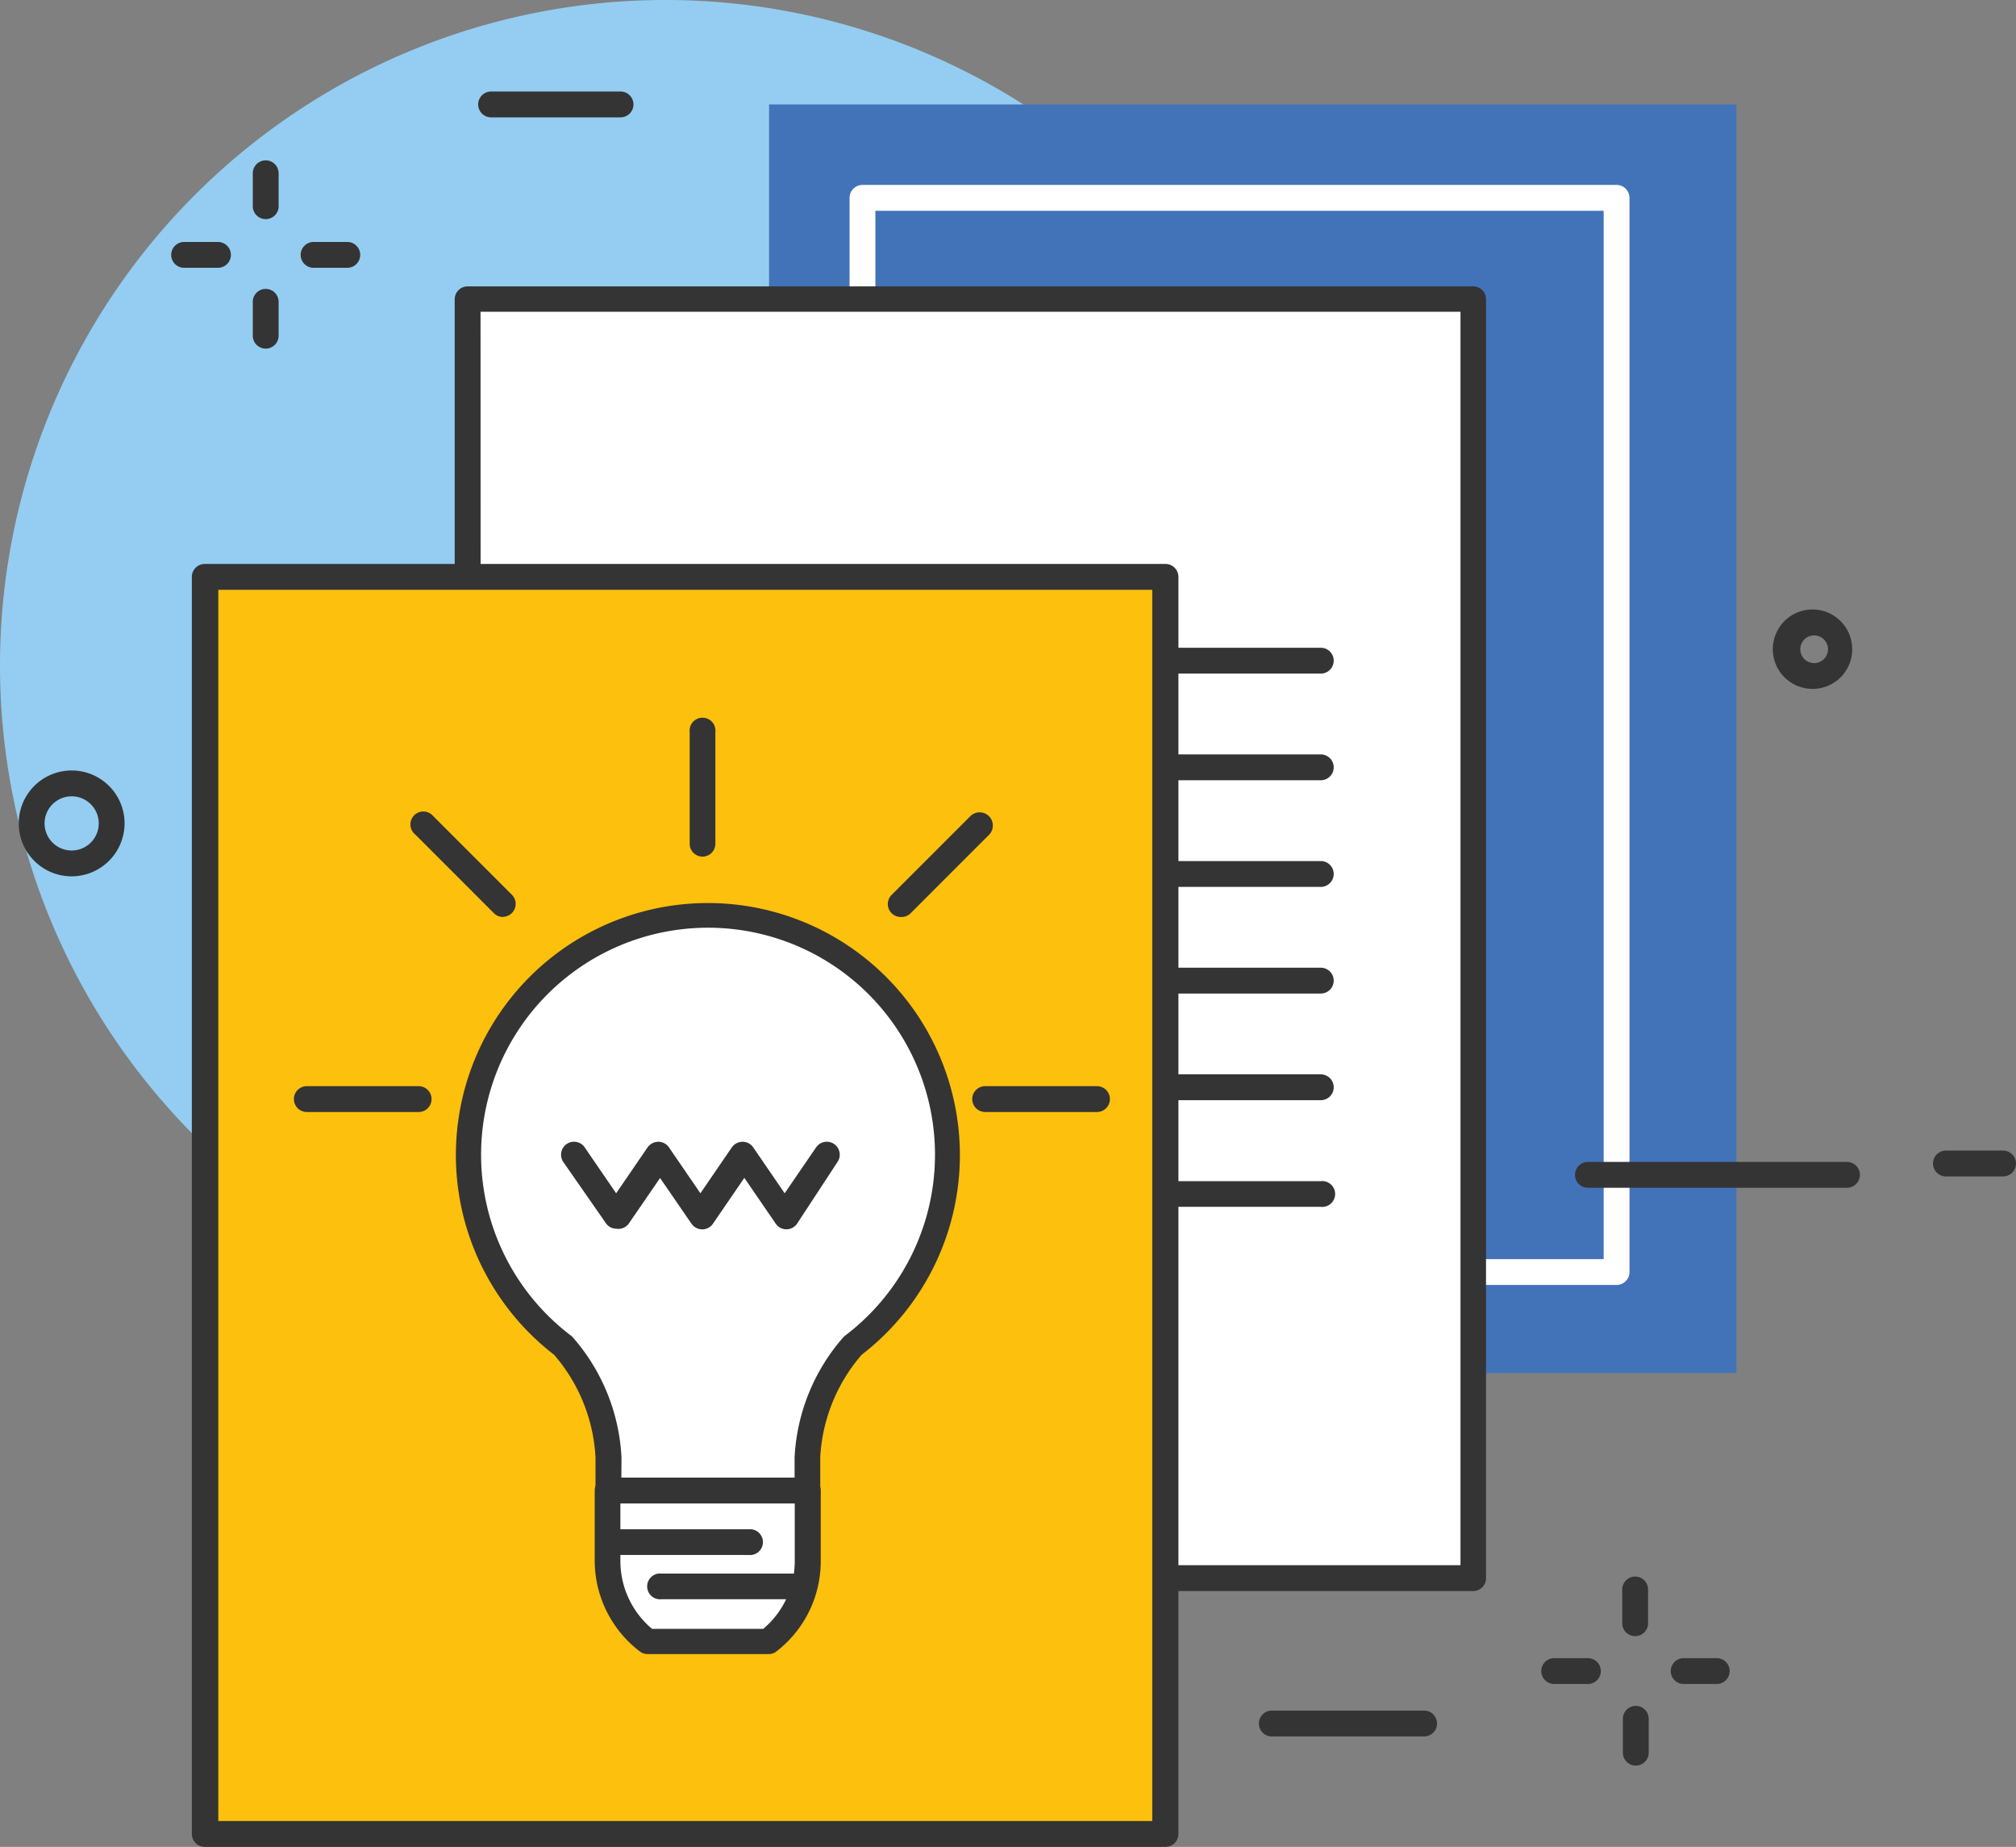
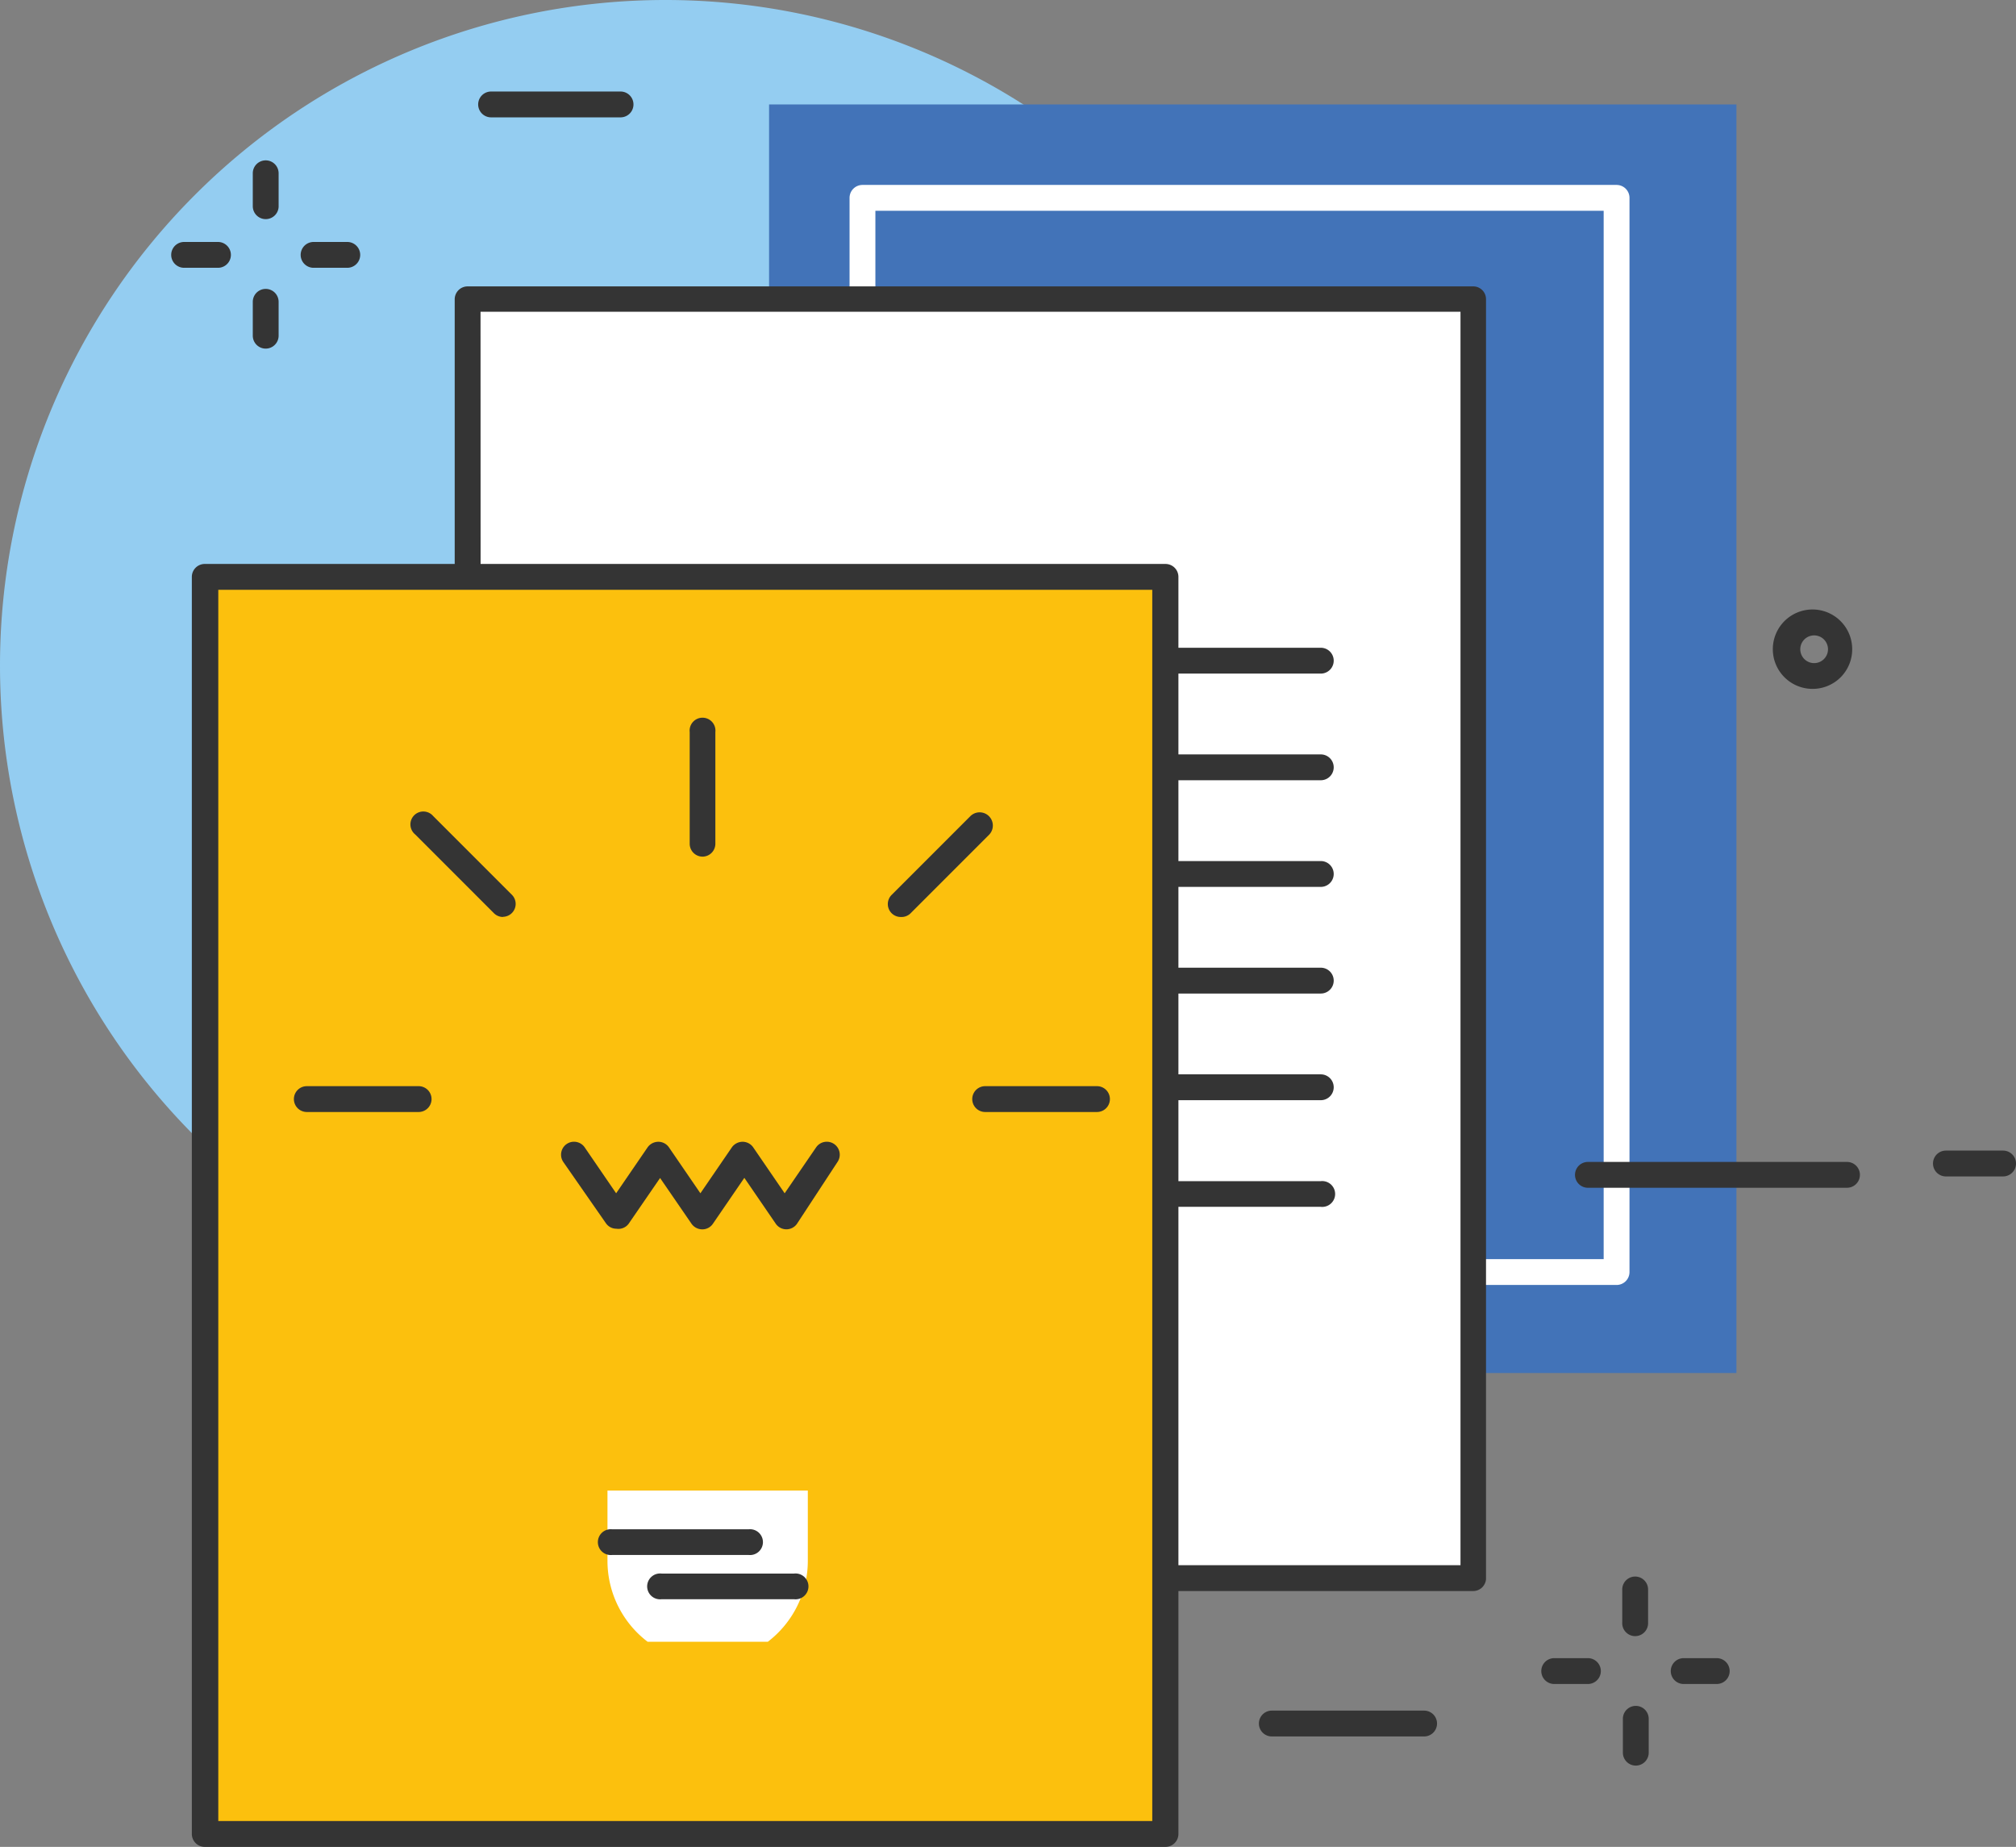
<svg xmlns="http://www.w3.org/2000/svg" viewBox="0 0 128 117.24">
  <rect x="0" y="0" width="128" height="117.24" fill="#808080" stroke="none" />
  <defs>
    <style>
      .cls-1 {
        fill: #94cdf1;
      }

      .cls-2 {
        fill: #4273b8;
      }

      .cls-3 {
        fill: #fff;
      }

      .cls-4 {
        fill: #343434;
      }

      .cls-5 {
        fill: #fcc00d;
      }
    </style>
  </defs>
  <g id="Layer_2" data-name="Layer 2">
    <g id="Layer_1-2" data-name="Layer 1">
      <g>
        <path class="cls-1" d="M84.5,42.25A42.25,42.25,0,1,1,42.25,0,42.25,42.25,0,0,1,84.5,42.25Z" />
        <rect class="cls-2" x="48.83" y="6.63" width="61.42" height="80.53" />
        <path class="cls-3" d="M102.64,81.57H54.76a.82.82,0,0,1-.82-.82V12.56a.82.82,0,0,1,.82-.82h47.88a.82.82,0,0,1,.82.82V80.75A.82.82,0,0,1,102.64,81.57ZM55.58,79.93h46.24V13.38H55.58Z" />
        <rect class="cls-3" x="29.69" y="18.97" width="63.84" height="81.25" />
        <path class="cls-4" d="M93.53,101H29.69a.82.82,0,0,1-.82-.82V19a.82.82,0,0,1,.82-.82H93.53a.81.81,0,0,1,.82.82v81.25A.82.82,0,0,1,93.53,101Zm-63-1.64h62.2V19.79H30.51Z" />
        <path class="cls-4" d="M83.86,42.76H39.37a.82.82,0,1,1,0-1.64H83.86a.82.82,0,0,1,0,1.64Z" />
        <path class="cls-4" d="M83.86,49.53H39.37a.82.82,0,0,1,0-1.64H83.86a.82.82,0,1,1,0,1.64Z" />
        <path class="cls-4" d="M83.86,56.3H39.37a.82.82,0,0,1,0-1.64H83.86a.82.82,0,1,1,0,1.64Z" />
        <path class="cls-4" d="M83.86,63.07H39.37a.82.82,0,1,1,0-1.64H83.86a.82.82,0,1,1,0,1.64Z" />
        <path class="cls-4" d="M83.86,69.84H39.37a.82.82,0,0,1,0-1.64H83.86a.82.82,0,0,1,0,1.64Z" />
        <path class="cls-4" d="M83.86,76.61H39.37a.82.82,0,1,1,0-1.63H83.86a.82.82,0,1,1,0,1.63Z" />
        <rect class="cls-5" x="13.04" y="36.62" width="60.94" height="79.8" />
        <path class="cls-4" d="M74,117.24H13a.82.82,0,0,1-.82-.82V36.62A.82.82,0,0,1,13,35.8H74a.82.82,0,0,1,.82.82v79.8A.82.82,0,0,1,74,117.24ZM13.86,115.6h59.3V37.44H13.86Z" />
        <path class="cls-4" d="M115.09,43.73a2.52,2.52,0,1,1,2.51-2.52A2.51,2.51,0,0,1,115.09,43.73Zm0-3.39a.88.88,0,0,0,0,1.75.88.88,0,1,0,0-1.75Z" />
-         <path class="cls-4" d="M4.55,55.63a3.36,3.36,0,1,1,3.36-3.36A3.37,3.37,0,0,1,4.55,55.63Zm0-5.08a1.72,1.72,0,1,0,1.72,1.72A1.72,1.72,0,0,0,4.55,50.55Z" />
        <path class="cls-4" d="M39.4,7.45H31.18a.82.82,0,0,1,0-1.64H39.4a.82.82,0,1,1,0,1.64Z" />
        <path class="cls-4" d="M117.27,75.4H100.82a.82.82,0,0,1,0-1.64h16.45a.82.82,0,0,1,0,1.64Z" />
        <path class="cls-4" d="M127.18,74.68h-3.63a.82.82,0,0,1,0-1.64h3.63a.82.82,0,0,1,0,1.64Z" />
        <path class="cls-4" d="M90.42,110.23H80.75a.82.82,0,0,1,0-1.64h9.67a.82.82,0,1,1,0,1.64Z" />
        <path class="cls-4" d="M44.6,54.38a.82.82,0,0,1-.81-.82V46.47a.82.82,0,1,1,1.63,0v7.09A.82.82,0,0,1,44.6,54.38Z" />
        <path class="cls-4" d="M26.58,70.59h-7.1a.82.82,0,0,1,0-1.64h7.1a.82.82,0,0,1,0,1.64Z" />
        <path class="cls-4" d="M31.94,58.21a.82.82,0,0,1-.58-.24l-5-5A.82.82,0,1,1,27.5,51.8l5,5a.82.82,0,0,1-.58,1.4Z" />
        <path class="cls-4" d="M69.65,70.59h-7.1a.82.82,0,0,1,0-1.64h7.1a.82.82,0,0,1,0,1.64Z" />
        <path class="cls-4" d="M57.19,58.21a.82.82,0,0,1-.58-1.4l5-5A.82.82,0,1,1,62.79,53l-5,5A.82.82,0,0,1,57.19,58.21Z" />
        <g>
-           <path class="cls-3" d="M60.16,73.34a15.22,15.22,0,1,0-24.4,12.11,11.71,11.71,0,0,1,2.87,7.06v2.31H51.26V92.51a11.71,11.71,0,0,1,2.87-7.06A15.17,15.17,0,0,0,60.16,73.34Z" />
-           <path class="cls-4" d="M51.26,95.63H38.63a.82.82,0,0,1-.82-.81V92.51A10.83,10.83,0,0,0,35.18,86a16,16,0,1,1,19.53,0,10.83,10.83,0,0,0-2.63,6.47v2.31A.82.82,0,0,1,51.26,95.63ZM39.45,94h11V92.51a12.53,12.53,0,0,1,3.05-7.57.93.93,0,0,1,.14-.14,14.41,14.41,0,1,0-17.37,0,.93.93,0,0,1,.14.14,12.53,12.53,0,0,1,3.05,7.57Z" />
          <path class="cls-4" d="M39.14,78a.81.81,0,0,1-.67-.35l-2.7-3.88a.82.82,0,0,1,1.35-.94l2,2.92,2-2.92a.84.84,0,0,1,.68-.35.82.82,0,0,1,.67.35l2,2.92,2-2.92a.84.84,0,0,1,.68-.35.82.82,0,0,1,.67.35l2,2.92,2-2.92a.82.82,0,0,1,1.35.94L50.6,77.69a.82.82,0,0,1-1.34,0l-2-2.92-2,2.92a.81.81,0,0,1-.67.35.84.84,0,0,1-.68-.35l-2-2.91-2,2.91A.81.81,0,0,1,39.14,78Z" />
        </g>
        <g>
          <g>
            <path class="cls-4" d="M22.05,17H19.91a.82.82,0,0,1,0-1.64h2.14a.82.82,0,1,1,0,1.64Z" />
            <path class="cls-4" d="M13.84,17H11.69a.82.82,0,0,1,0-1.64h2.15a.82.82,0,0,1,0,1.64Z" />
          </g>
          <g>
            <path class="cls-4" d="M16.87,22.13a.82.82,0,0,1-.82-.82V19.16a.82.82,0,0,1,1.64,0v2.15A.82.82,0,0,1,16.87,22.13Z" />
            <path class="cls-4" d="M16.87,13.91a.82.82,0,0,1-.82-.82V11a.82.82,0,1,1,1.64,0v2.14A.82.82,0,0,1,16.87,13.91Z" />
          </g>
        </g>
        <g>
          <g>
            <path class="cls-4" d="M109,106.9H106.9a.82.82,0,0,1,0-1.64H109a.82.82,0,0,1,0,1.64Z" />
            <path class="cls-4" d="M100.82,106.9H98.68a.82.82,0,1,1,0-1.64h2.14a.82.82,0,0,1,0,1.64Z" />
          </g>
          <g>
            <path class="cls-4" d="M103.86,112.08a.82.82,0,0,1-.82-.82v-2.15a.82.82,0,0,1,1.64,0v2.15A.82.82,0,0,1,103.86,112.08Z" />
            <path class="cls-4" d="M103.86,103.86A.82.82,0,0,1,103,103V100.9a.82.82,0,1,1,1.64,0V103A.82.82,0,0,1,103.86,103.86Z" />
          </g>
        </g>
        <path class="cls-3" d="M41.12,104.22h7.63a6.47,6.47,0,0,0,2.54-5.12V94.62H38.57V99.1A6.45,6.45,0,0,0,41.12,104.22Z" />
-         <path class="cls-4" d="M48.75,105H41.12a.8.8,0,0,1-.5-.17,7.25,7.25,0,0,1-2.86-5.77V94.62a.82.82,0,0,1,.81-.82H51.29a.82.82,0,0,1,.82.82V99.1a7.23,7.23,0,0,1-2.86,5.77A.84.84,0,0,1,48.75,105ZM41.4,103.4h7.06a5.61,5.61,0,0,0,2-4.3V95.44H39.39V99.1A5.62,5.62,0,0,0,41.4,103.4Z" />
        <path class="cls-4" d="M47.53,98.71H38.87a.82.82,0,1,1,0-1.63h8.66a.82.82,0,1,1,0,1.63Z" />
        <path class="cls-4" d="M50.45,101.52H42a.82.82,0,1,1,0-1.63h8.42a.82.82,0,1,1,0,1.63Z" />
      </g>
    </g>
  </g>
</svg>